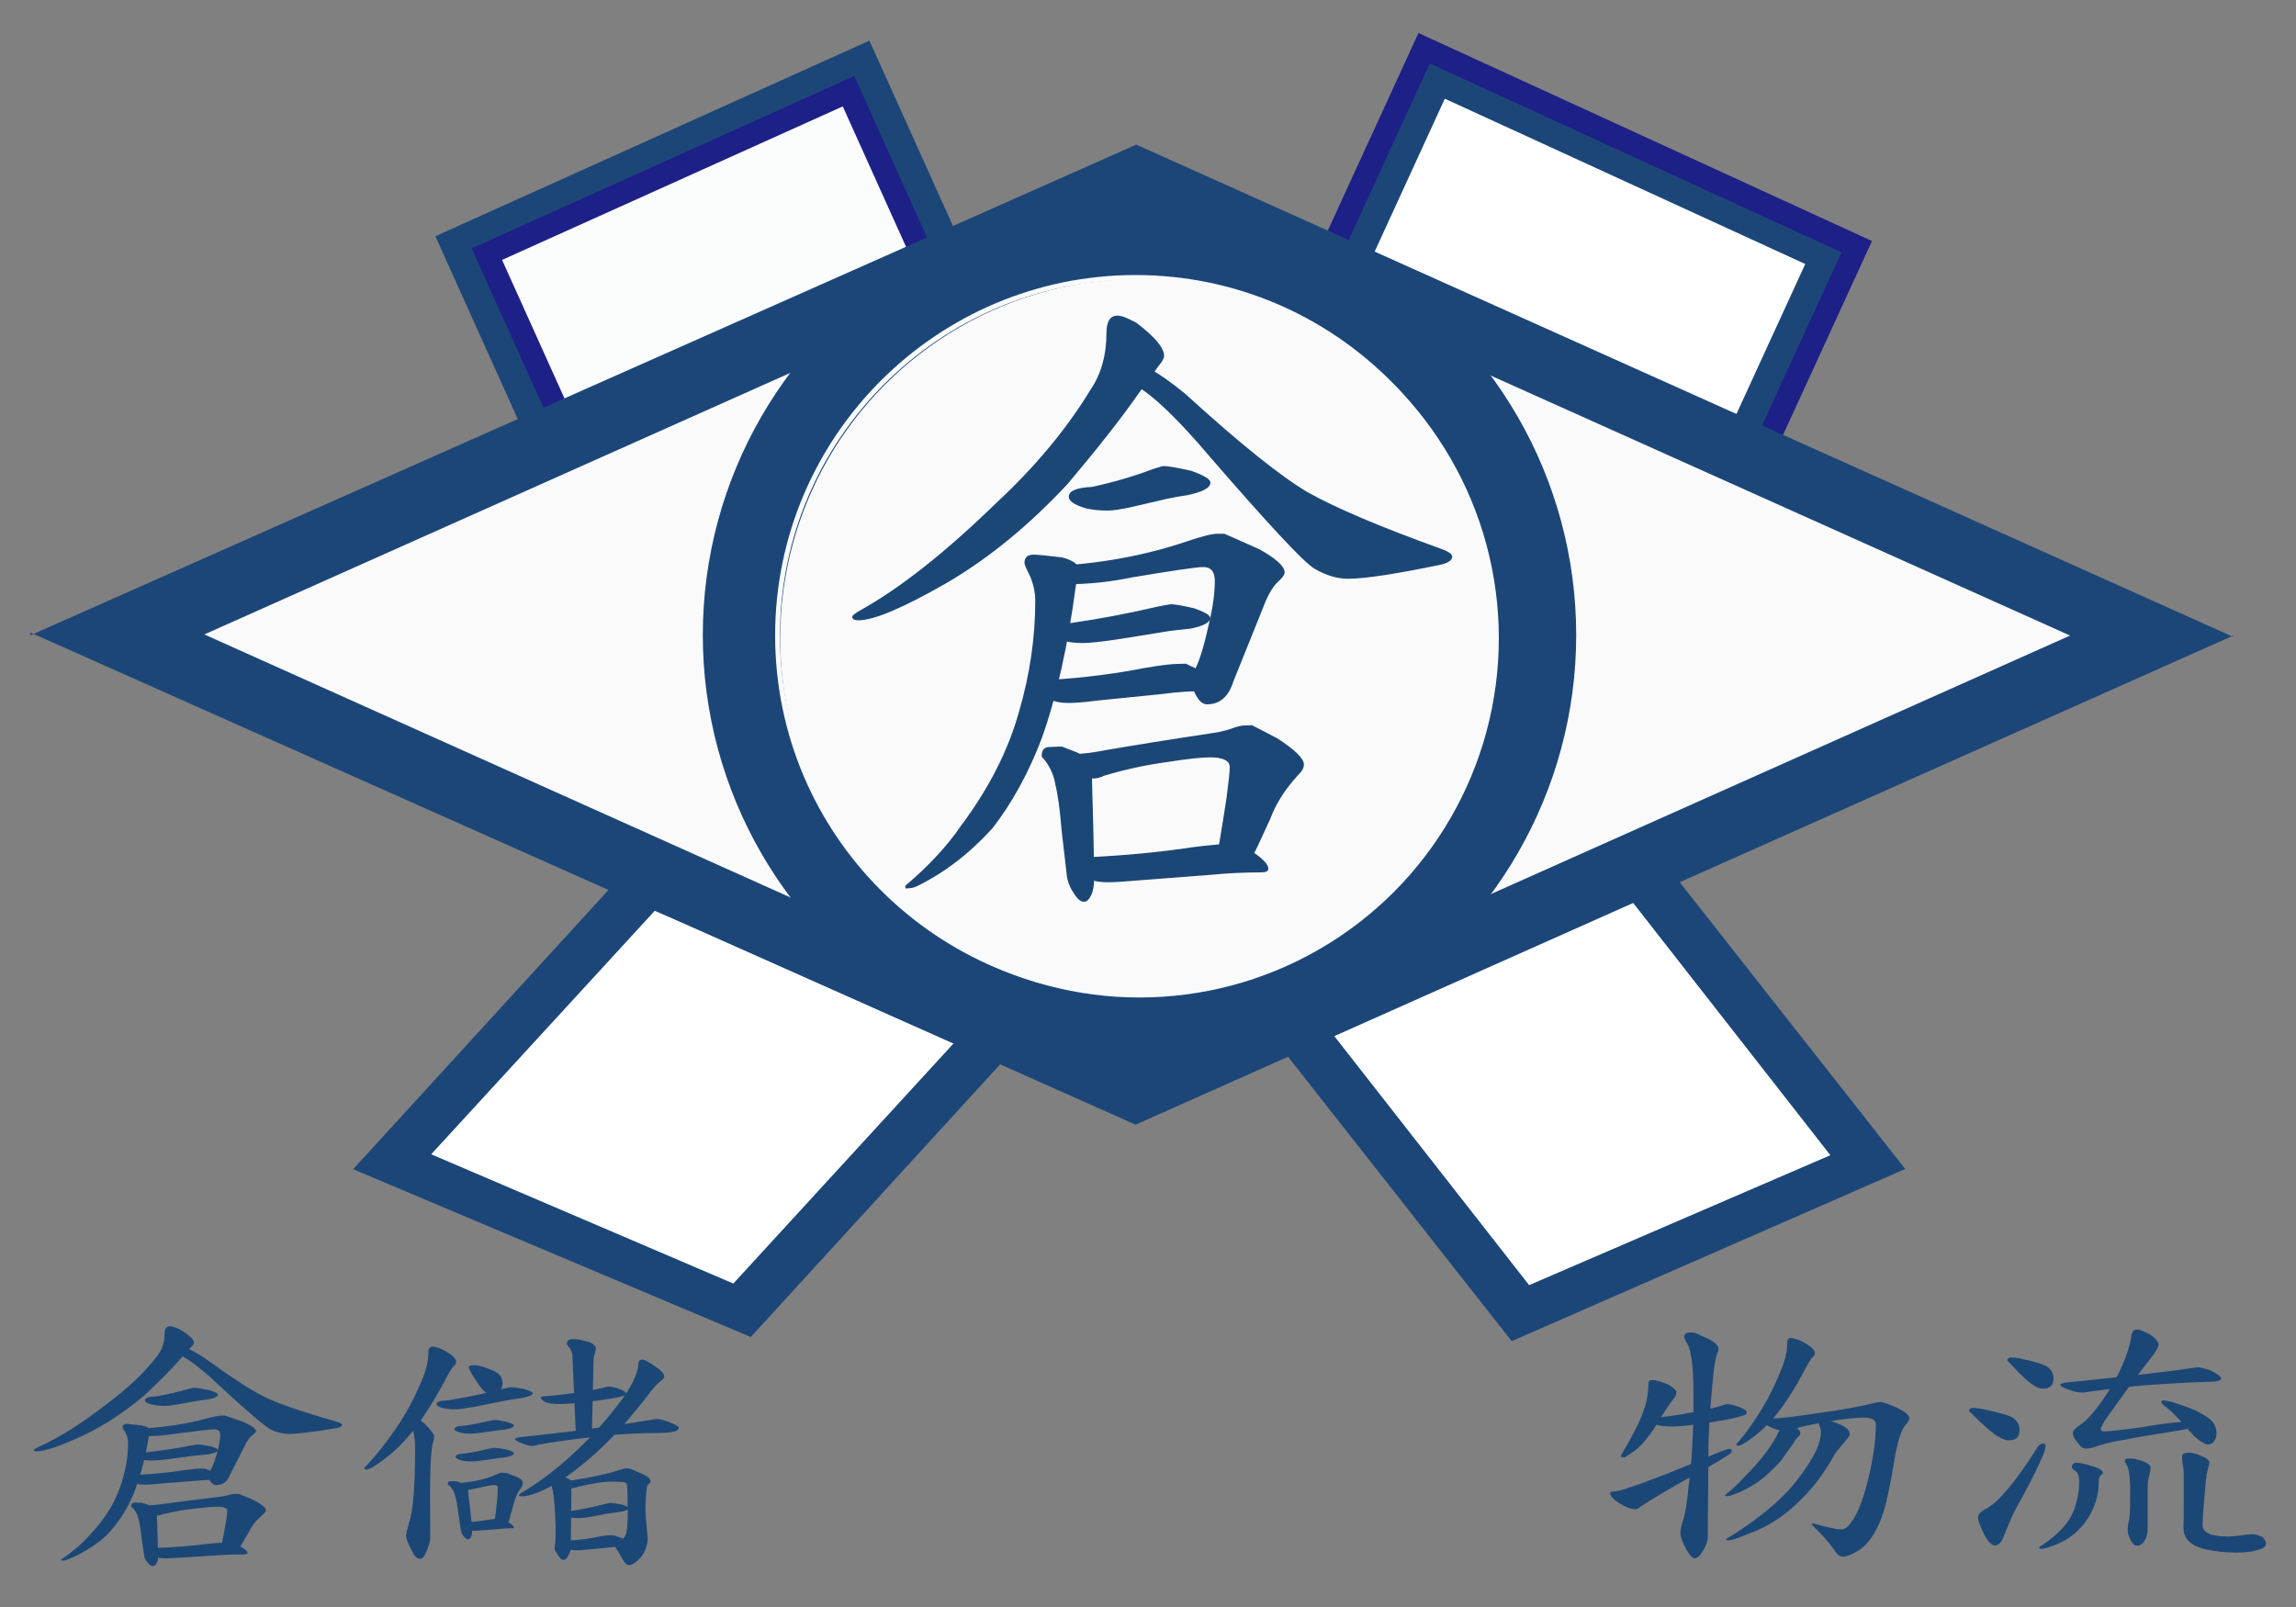
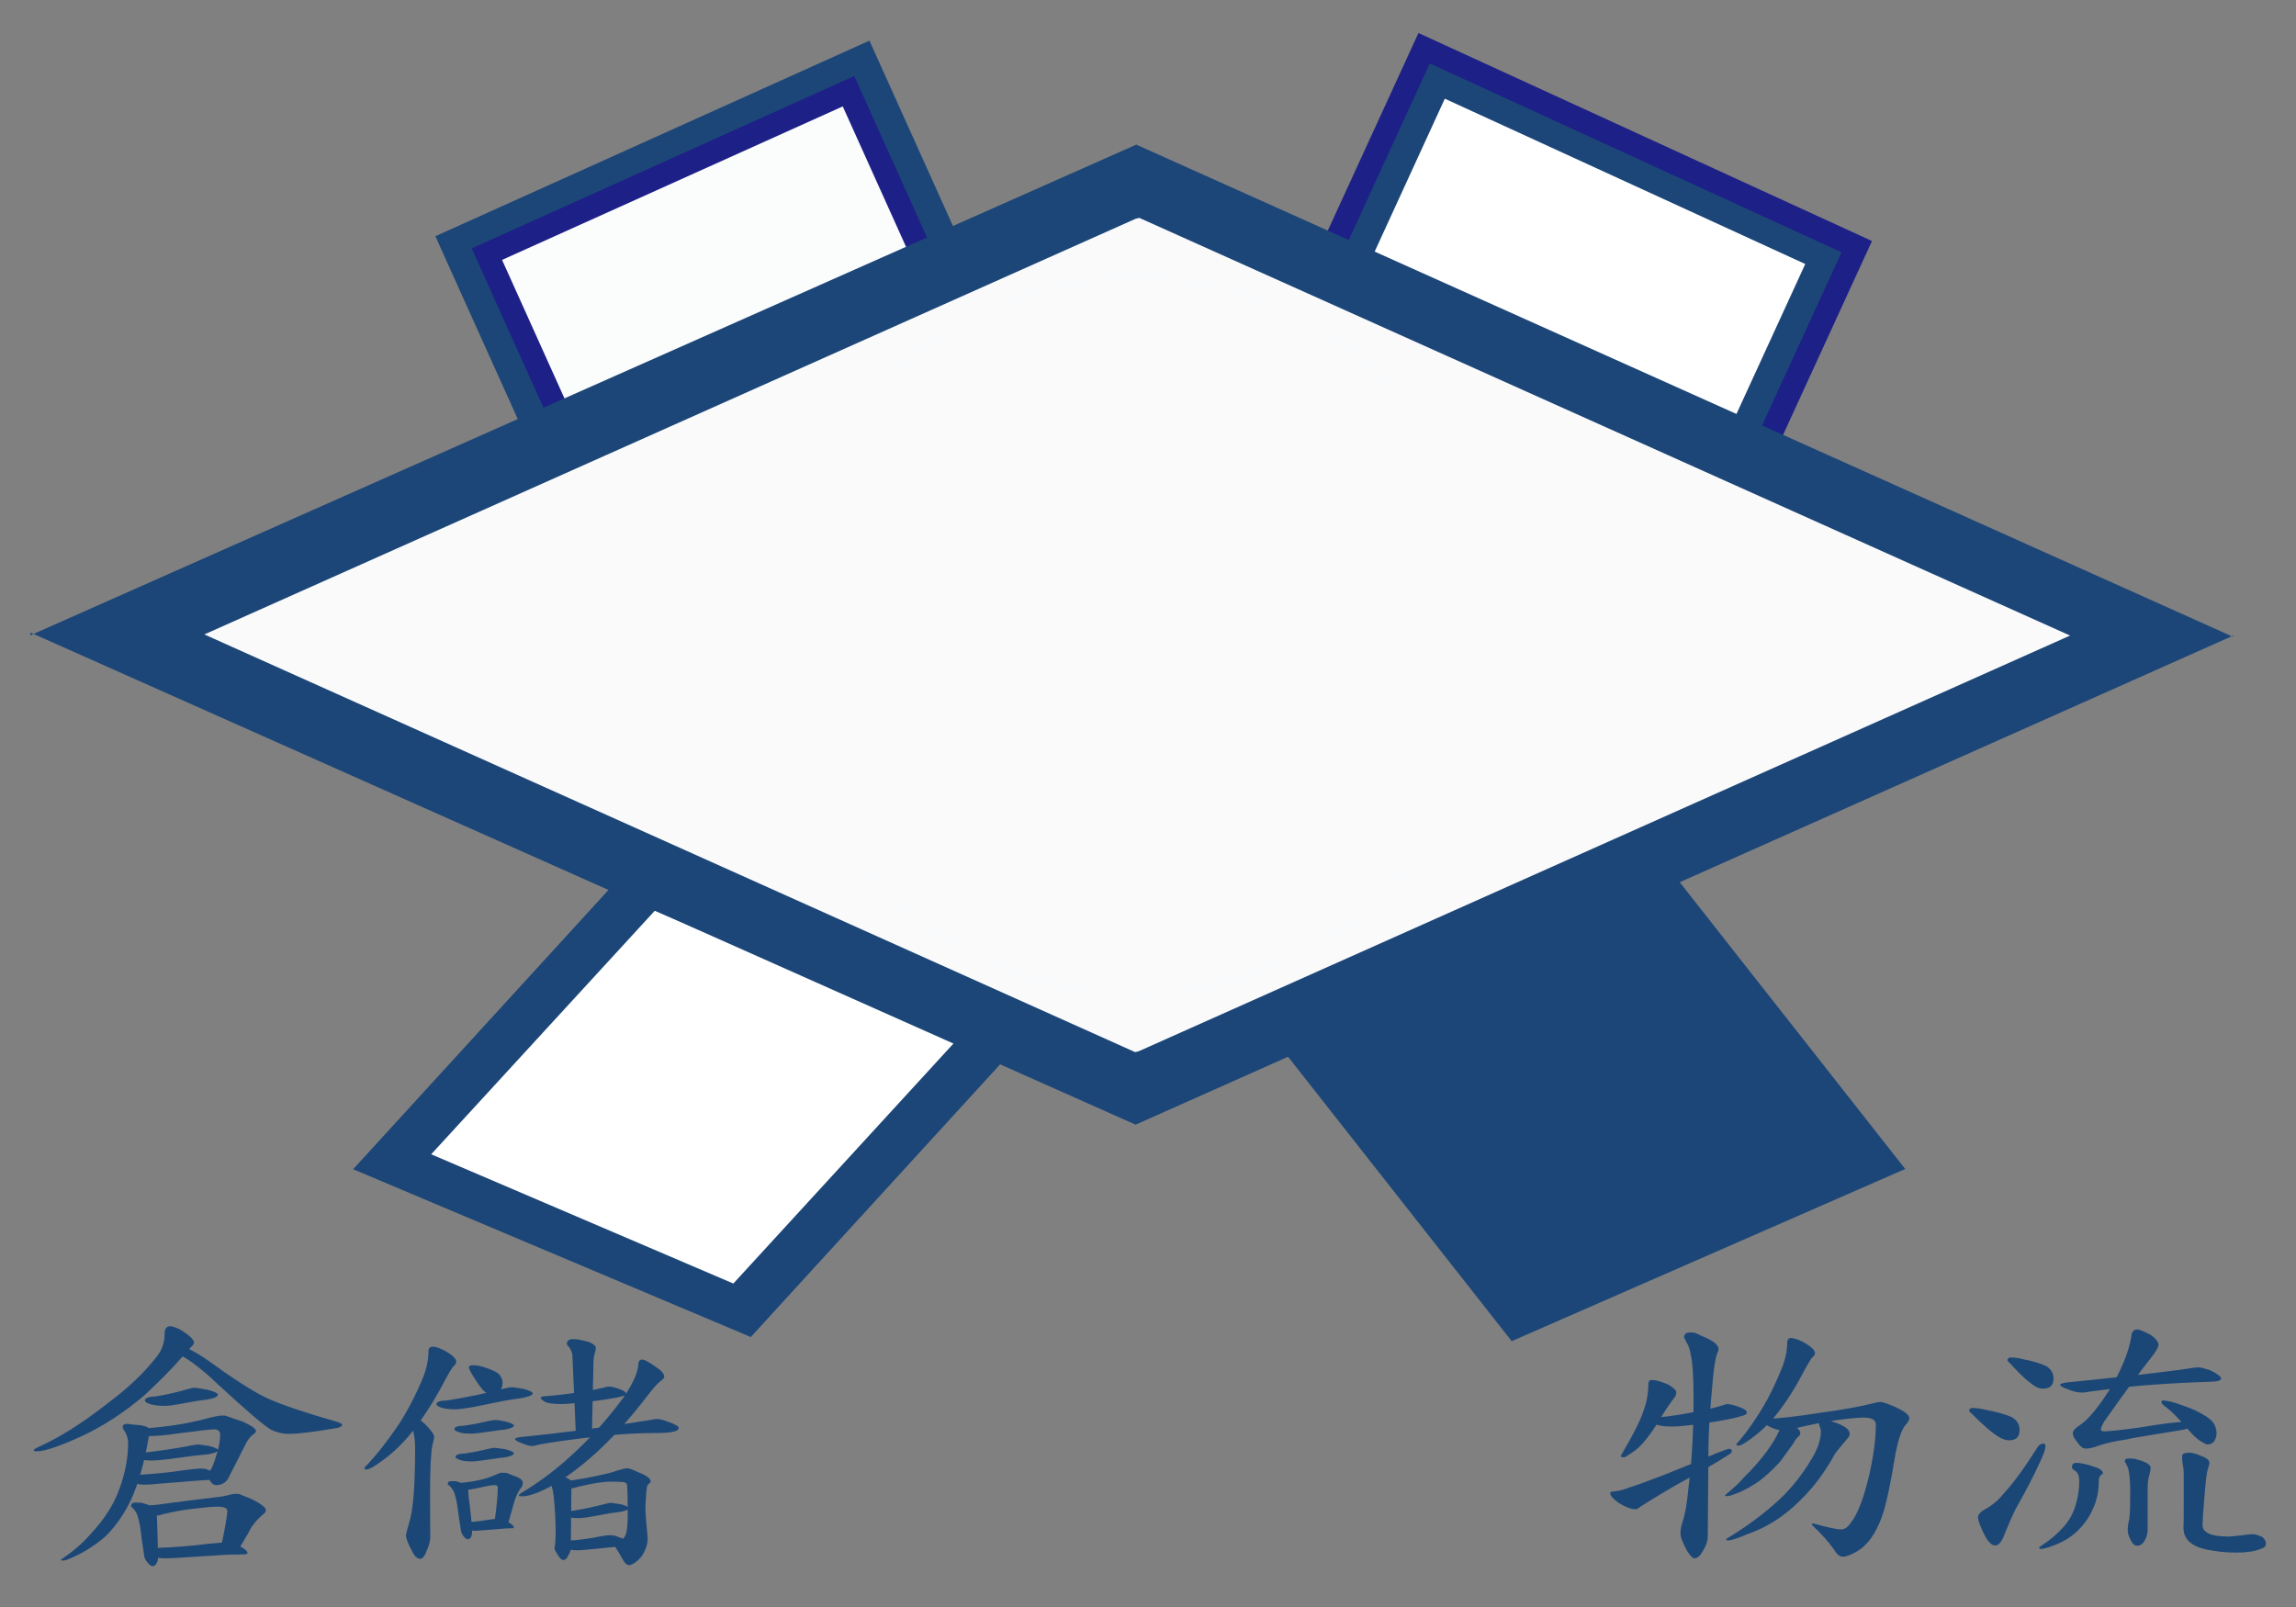
<svg xmlns="http://www.w3.org/2000/svg" version="1.1" id="圖層_1" x="0px" y="0px" viewBox="0 0 100 70" style="enable-background:new 0 0 100 70;" xml:space="preserve">
  <rect x="0" y="0" width="100" height="70" fill="#808080" stroke="none" />
  <style type="text/css">
	.st0{fill:#1B4777;}
	.st1{fill:#1C4678;}
	.st2{fill:#FFFFFF;}
	.st3{fill:#1C4678;stroke:#1D2086;stroke-miterlimit:10;}
	.st4{fill:#FBFCFC;stroke:#1D2086;stroke-miterlimit:10;}
	.st5{fill:#FAFAFB;}
	.st6{fill:#F9FAFB;}
</style>
  <g>
    <g>
      <g>
        <g>
          <path class="st0" d="M75.31,63.11c0.08,0,0.12,0.04,0.12,0.11c0,0.04-0.05,0.1-0.16,0.16c-0.44,0.29-1.12,0.68-2.04,1.18      c-0.5,0.28-1.09,0.63-1.77,1.06c-0.09,0.08-0.16,0.12-0.23,0.12c-0.2,0-0.45-0.1-0.75-0.29c-0.24-0.17-0.35-0.31-0.35-0.41      c0-0.04,0.04-0.06,0.12-0.07c0.23-0.02,0.45-0.07,0.67-0.16c0.86-0.28,2.13-0.77,3.79-1.49C75.05,63.19,75.25,63.11,75.31,63.11      z M72.66,60.31c0.24,0.15,0.36,0.26,0.35,0.34c0,0.06-0.01,0.11-0.04,0.17c-0.26,0.34-0.47,0.66-0.64,0.94      c-0.25,0.43-0.51,0.8-0.79,1.12c-0.18,0.2-0.39,0.37-0.64,0.51c-0.07,0.06-0.13,0.09-0.18,0.09c-0.09,0-0.13-0.02-0.13-0.06      c0.57-0.97,0.91-1.66,1.02-2.05c0.11-0.3,0.18-0.68,0.19-1.16c0.02-0.07,0.07-0.1,0.16-0.1C72.11,60.11,72.34,60.18,72.66,60.31      z M75.83,61.32c0.16,0.06,0.25,0.13,0.25,0.21c0,0.07-0.08,0.12-0.23,0.15c-0.18,0.07-0.57,0.15-1.17,0.25      c-0.92,0.14-1.52,0.21-1.8,0.21c-0.37,0-0.62-0.03-0.77-0.1c-0.14-0.08-0.22-0.15-0.22-0.21c0-0.05,0.11-0.09,0.34-0.09      c0.53-0.05,1.11-0.14,1.74-0.27c0.44-0.08,0.79-0.17,1.07-0.26c0.1-0.04,0.16-0.05,0.19-0.05      C75.39,61.17,75.59,61.22,75.83,61.32z M73.81,58.05c0,0,0.2,0.09,0.59,0.27c0.3,0.15,0.45,0.3,0.45,0.45      c0,0.04-0.02,0.1-0.06,0.19c-0.08,0.21-0.14,0.59-0.19,1.15c-0.13,1.36-0.19,2.35-0.19,2.99l-0.03,3.83      c0,0.2-0.08,0.42-0.23,0.66c-0.11,0.19-0.23,0.29-0.36,0.29c-0.06,0-0.17-0.11-0.31-0.32c-0.19-0.35-0.29-0.61-0.29-0.78      c0-0.13,0.03-0.3,0.1-0.52c0.1-0.28,0.19-0.79,0.26-1.55c0.14-1.06,0.21-2.35,0.21-3.87c0-0.88-0.04-1.47-0.11-1.77      c-0.04-0.27-0.11-0.47-0.19-0.59c-0.04-0.08-0.08-0.16-0.11-0.22c0-0.15,0.09-0.22,0.27-0.22      C73.74,58.05,73.81,58.05,73.81,58.05z M78.17,62.14c0.16,0.09,0.24,0.19,0.24,0.29c0,0.06-0.04,0.12-0.13,0.19      c-0.08,0.09-0.14,0.19-0.19,0.28c-0.17,0.24-0.35,0.49-0.55,0.76c-0.31,0.34-0.62,0.63-0.94,0.87c-0.31,0.21-0.6,0.37-0.88,0.49      c-0.25,0.1-0.41,0.15-0.46,0.15c-0.09,0-0.13-0.01-0.13-0.04c0.35-0.29,0.62-0.53,0.79-0.74c0.41-0.4,0.75-0.79,1.04-1.18      c0.24-0.34,0.41-0.61,0.49-0.81c0.07-0.11,0.1-0.22,0.1-0.33c0-0.06,0.04-0.09,0.13-0.09C77.86,61.99,78.02,62.04,78.17,62.14z       M80.17,62.06c0.26,0.12,0.39,0.25,0.39,0.39c0,0.06-0.02,0.12-0.07,0.18c-0.26,0.3-0.44,0.53-0.56,0.68      c-0.44,0.81-0.95,1.49-1.51,2.03c-0.68,0.69-1.45,1.19-2.32,1.49c-0.42,0.18-0.7,0.27-0.84,0.27c-0.05,0-0.08-0.02-0.08-0.06      c0.92-0.56,1.7-1.14,2.35-1.75c0.5-0.47,0.96-1.05,1.38-1.75c0.27-0.44,0.4-0.85,0.4-1.23l-0.09-0.29      c0-0.11,0.06-0.16,0.19-0.16C79.61,61.85,79.86,61.92,80.17,62.06z M78.46,58.42c0.39,0.2,0.59,0.38,0.59,0.53      c0,0.06-0.05,0.13-0.14,0.2c-0.08,0.12-0.17,0.26-0.26,0.43c-0.41,0.79-0.82,1.45-1.23,1.97c-0.33,0.43-0.71,0.79-1.13,1.1      c-0.29,0.21-0.47,0.32-0.56,0.32c-0.07,0-0.1-0.01-0.1-0.04c0-0.04,0.03-0.08,0.1-0.14c0.34-0.4,0.68-0.88,1.02-1.44      c0.31-0.51,0.59-1.09,0.85-1.74c0.16-0.4,0.24-0.77,0.24-1.11c0-0.15,0.06-0.22,0.18-0.22C78.12,58.29,78.27,58.33,78.46,58.42z       M82.6,61.31c0.37,0.18,0.56,0.33,0.56,0.47c0,0.07-0.06,0.18-0.19,0.32c-0.16,0.21-0.29,0.61-0.41,1.2      c-0.22,1.36-0.42,2.29-0.6,2.78c-0.27,0.73-0.62,1.22-1.05,1.48c-0.27,0.16-0.49,0.25-0.65,0.25l-0.08-1.19      c0.16,0,0.31-0.1,0.43-0.29c0.31-0.39,0.58-1.11,0.82-2.16c0.18-0.82,0.27-1.52,0.27-2.11c0-0.21-0.17-0.31-0.52-0.31      c-0.27,0-0.68,0.04-1.25,0.12c-0.64,0.1-1.28,0.23-1.92,0.39c-0.17,0.03-0.29,0.05-0.36,0.05c-0.18,0-0.38-0.06-0.61-0.18      c-0.22-0.11-0.33-0.19-0.33-0.25c0.04-0.05,0.13-0.08,0.28-0.08c0.51-0.01,1.25-0.1,2.22-0.25c1.05-0.14,1.86-0.29,2.43-0.44      c0.13-0.03,0.21-0.04,0.25-0.04C81.98,61.06,82.21,61.14,82.6,61.31z M80.18,66.62l0.08,1.19c-0.13,0-0.26-0.1-0.38-0.31      c-0.23-0.33-0.55-0.69-0.97-1.08c0-0.04,0.02-0.06,0.06-0.06C79.59,66.53,80,66.62,80.18,66.62z" />
        </g>
        <g>
          <path class="st0" d="M86.49,61.41c0.51,0.1,0.89,0.21,1.14,0.32c0.22,0.14,0.33,0.32,0.33,0.56c0,0.3-0.15,0.45-0.46,0.45      c-0.13,0-0.28-0.05-0.43-0.14c-0.28-0.16-0.69-0.51-1.21-1.04c-0.07-0.05-0.1-0.1-0.1-0.12c0.02-0.07,0.07-0.11,0.14-0.11      C86.09,61.33,86.28,61.36,86.49,61.41z M88.98,62.88c0.07,0,0.11,0.03,0.11,0.1c0,0.13-0.07,0.35-0.22,0.66      c-0.27,0.6-0.63,1.3-1.08,2.09c-0.15,0.3-0.31,0.67-0.49,1.11c-0.11,0.32-0.25,0.48-0.41,0.48c-0.13,0-0.27-0.13-0.43-0.4      c-0.21-0.42-0.31-0.69-0.31-0.81c0-0.13,0.09-0.24,0.26-0.34c0.34-0.18,0.64-0.43,0.89-0.75c0.38-0.4,0.88-1.09,1.49-2.05      C88.86,62.92,88.93,62.88,88.98,62.88z M88.09,59.2c0.46,0.09,0.81,0.2,1.04,0.31c0.2,0.13,0.31,0.31,0.31,0.53      c0,0.3-0.15,0.45-0.46,0.45c-0.12,0-0.25-0.04-0.38-0.13c-0.26-0.16-0.62-0.49-1.08-1c-0.06-0.05-0.09-0.09-0.09-0.12      c0.02-0.07,0.07-0.11,0.14-0.11C87.72,59.13,87.9,59.15,88.09,59.2z M90.44,63.72c0.16,0,0.41,0.05,0.73,0.16      c0.28,0.08,0.42,0.18,0.42,0.29c0,0.02-0.02,0.04-0.07,0.07c-0.07,0.05-0.11,0.14-0.11,0.27c0,0.44-0.08,0.84-0.25,1.2      c-0.14,0.34-0.36,0.66-0.64,0.94c-0.26,0.26-0.58,0.47-0.97,0.63c-0.33,0.13-0.55,0.19-0.64,0.19c-0.07,0-0.1-0.02-0.1-0.06      c0-0.01,0.03-0.04,0.1-0.08c0.4-0.26,0.71-0.53,0.95-0.8c0.27-0.3,0.45-0.63,0.55-1c0.1-0.33,0.15-0.67,0.15-1.01      c0-0.21-0.05-0.36-0.16-0.44c-0.11-0.06-0.16-0.12-0.16-0.17C90.24,63.78,90.31,63.72,90.44,63.72z M96.25,59.68      c0.33,0.16,0.49,0.29,0.49,0.37c-0.01,0.09-0.16,0.13-0.46,0.14c-0.82,0.02-1.77,0.07-2.83,0.15c-0.6,0.05-1.39,0.14-2.38,0.27      c-0.19,0.03-0.31,0.05-0.35,0.05c-0.21,0-0.41-0.04-0.62-0.13c-0.24-0.08-0.37-0.15-0.37-0.22c0-0.03,0.09-0.06,0.28-0.09      c1.99-0.2,3.63-0.38,4.91-0.55c0.45-0.07,0.73-0.11,0.85-0.11C95.82,59.56,95.98,59.6,96.25,59.68z M93.09,57.91      c0.09,0,0.28,0.08,0.57,0.23c0.23,0.16,0.35,0.31,0.35,0.43c0,0.12-0.12,0.32-0.35,0.61c-0.45,0.56-1.11,1.46-2,2.72      c-0.1,0.18-0.16,0.29-0.16,0.35c0,0.07,0.05,0.1,0.14,0.1c0.17,0,0.69-0.05,1.56-0.17c1-0.17,1.68-0.25,2.06-0.25      c0.17,0,0.26,0.04,0.26,0.11c0,0.11-0.19,0.2-0.56,0.26c-1.55,0.25-2.32,0.38-2.32,0.4c-0.46,0.06-0.86,0.15-1.2,0.26      c-0.23,0.09-0.43,0.14-0.6,0.14c-0.12,0-0.24-0.09-0.35-0.26c-0.14-0.16-0.21-0.3-0.21-0.41c0-0.11,0.1-0.22,0.29-0.34      c0.39-0.25,0.87-0.84,1.45-1.78c0.43-0.78,0.7-1.47,0.8-2.05C92.83,58.03,92.92,57.91,93.09,57.91z M92.95,63.54      c0,0,0.12,0.03,0.35,0.1c0.25,0.09,0.37,0.19,0.37,0.31c0,0.04-0.02,0.13-0.05,0.27c-0.05,0.17-0.08,0.36-0.08,0.56v1.81      c0,0.22-0.05,0.39-0.14,0.53c-0.08,0.14-0.19,0.21-0.32,0.21c-0.11,0-0.21-0.09-0.3-0.28c-0.07-0.15-0.11-0.28-0.11-0.38      c0-0.15,0.02-0.32,0.07-0.51c0.03-0.25,0.04-0.64,0.04-1.16c0-0.54-0.04-0.9-0.11-1.09c-0.07-0.16-0.12-0.24-0.13-0.24      c0-0.09,0.05-0.14,0.16-0.14C92.86,63.54,92.95,63.54,92.95,63.54z M94.57,61.06c0.34,0.1,0.67,0.22,0.99,0.35      c0.42,0.2,0.7,0.38,0.83,0.55c0.1,0.14,0.15,0.31,0.15,0.48c0,0.1-0.03,0.22-0.1,0.34c-0.07,0.09-0.17,0.14-0.29,0.14      c-0.06,0-0.14-0.04-0.25-0.11c-0.19-0.1-0.42-0.32-0.7-0.66c-0.37-0.42-0.65-0.7-0.84-0.84c-0.15-0.1-0.22-0.18-0.22-0.23      c0-0.05,0.02-0.08,0.07-0.08C94.28,61.01,94.4,61.02,94.57,61.06z M95.85,63.41c0.25,0.09,0.38,0.19,0.38,0.32      c0,0.03-0.02,0.09-0.05,0.2c-0.05,0.13-0.1,0.44-0.14,0.94c-0.07,0.81-0.11,1.33-0.11,1.56c0,0.33,0.37,0.5,1.11,0.5      c0.07,0,0.23-0.01,0.48-0.04c0.28-0.04,0.49-0.06,0.64-0.06c0.06,0,0.18,0.04,0.36,0.11c0.11,0.09,0.17,0.19,0.17,0.3      c0,0.12-0.08,0.19-0.25,0.24c-0.26,0.1-0.61,0.15-1.05,0.15c-0.46,0-0.88-0.05-1.27-0.13c-0.68-0.14-1.02-0.46-1.02-0.94      c0.01-0.21,0.01-0.57,0.01-1.09c0-0.54,0-0.95,0-1.22c0-0.2-0.02-0.37-0.05-0.5c-0.02-0.13-0.02-0.24-0.02-0.32      c0-0.09,0.08-0.14,0.24-0.15C95.43,63.26,95.61,63.31,95.85,63.41z" />
        </g>
      </g>
    </g>
    <g>
      <path class="st0" d="M7.82,57.9c0.42,0.25,0.63,0.45,0.63,0.59c0,0.05-0.05,0.11-0.14,0.2c-0.12,0.14-0.28,0.31-0.46,0.51    c-0.35,0.41-0.87,0.93-1.56,1.58c-0.86,0.73-1.76,1.32-2.69,1.76c-0.98,0.45-1.65,0.68-2,0.68c-0.09,0-0.13-0.02-0.13-0.06    c0-0.02,0.06-0.06,0.18-0.12c0.89-0.39,1.91-1.03,3.05-1.92c0.87-0.65,1.58-1.32,2.12-2.02c0.23-0.28,0.35-0.61,0.35-1.01    c0-0.21,0.08-0.32,0.24-0.32C7.49,57.77,7.63,57.81,7.82,57.9z M6.17,62.09c0.28,0.06,0.41,0.15,0.41,0.28    c-0.06,0.11-0.09,0.19-0.1,0.21c-0.18,1.09-0.44,2-0.76,2.72c-0.29,0.62-0.66,1.15-1.1,1.6c-0.52,0.46-1.09,0.8-1.7,1.04    c-0.07,0.03-0.15,0.04-0.25,0.04c-0.01,0-0.01-0.02-0.01-0.05c0.51-0.34,0.93-0.7,1.26-1.08c0.62-0.66,1.05-1.33,1.29-2.02    c0.24-0.66,0.37-1.32,0.37-1.99c0-0.13-0.04-0.28-0.11-0.43c-0.09-0.13-0.13-0.21-0.13-0.24c0-0.1,0.07-0.15,0.21-0.15    C5.62,62.04,5.83,62.05,6.17,62.09z M6.16,65.46c0,0,0.07,0.02,0.21,0.06c0.31,0.09,0.46,0.19,0.46,0.31c0,0.12,0,0.24,0.01,0.37    c0.03,0.79,0.04,1.33,0.04,1.63c0,0.12-0.02,0.21-0.07,0.28c-0.04,0.08-0.1,0.11-0.16,0.11c-0.07,0-0.14-0.05-0.21-0.14    c-0.11-0.12-0.17-0.25-0.17-0.38l-0.11-0.75c-0.04-0.39-0.09-0.66-0.14-0.82c-0.03-0.16-0.11-0.31-0.24-0.44    c-0.05-0.04-0.07-0.06-0.07-0.08c0-0.11,0.06-0.16,0.17-0.16C6.07,65.46,6.16,65.46,6.16,65.46z M8.94,63.98    c0,0,0.12,0.05,0.37,0.14c0.2,0.1,0.29,0.19,0.29,0.26c0,0.05-0.05,0.08-0.14,0.08c-0.38,0-0.73,0.02-1.05,0.05l-1.48,0.12    c-0.27,0.03-0.48,0.04-0.62,0.04c-0.23,0-0.39-0.03-0.47-0.1c-0.08-0.07-0.13-0.13-0.13-0.19c0-0.08,0.07-0.13,0.2-0.13    c0.75-0.04,1.46-0.11,2.11-0.21c0.36-0.05,0.6-0.07,0.72-0.07C8.88,63.98,8.94,63.98,8.94,63.98z M9.8,61.66    c0,0,0.26,0.09,0.78,0.27c0.38,0.17,0.57,0.31,0.57,0.41c0,0.04-0.04,0.08-0.11,0.14c-0.14,0.09-0.26,0.25-0.37,0.48l-0.67,1.32    c-0.11,0.27-0.3,0.41-0.59,0.41c-0.15,0-0.28-0.15-0.38-0.44c0-0.02,0.03-0.07,0.08-0.14C9.22,64,9.33,63.72,9.45,63.3    c0.09-0.3,0.14-0.57,0.14-0.79c0-0.16-0.09-0.25-0.26-0.25c-0.14,0-0.67,0.06-1.59,0.18c-0.5,0.08-0.99,0.12-1.48,0.12    c-0.28,0-0.42-0.11-0.42-0.32c1.14-0.04,2.18-0.19,3.12-0.44c0.34-0.09,0.58-0.14,0.7-0.14C9.75,61.66,9.8,61.66,9.8,61.66z     M9.13,62.99c0.24,0.07,0.36,0.12,0.36,0.17c0,0.08-0.14,0.14-0.43,0.19c-0.24,0.02-0.44,0.04-0.6,0.06    c-0.15,0.02-0.52,0.07-1.12,0.15c-0.33,0.04-0.56,0.06-0.71,0.06c-0.18,0-0.34-0.01-0.46-0.04c-0.18-0.05-0.28-0.1-0.28-0.16    c0-0.09,0.14-0.14,0.43-0.15c0.67-0.08,1.33-0.17,1.97-0.3c0.19-0.03,0.29-0.05,0.31-0.05C8.69,62.92,8.87,62.95,9.13,62.99z     M10.42,65.08c0,0,0.19,0.08,0.56,0.23c0.4,0.2,0.6,0.36,0.6,0.47c0,0.06-0.04,0.13-0.13,0.19c-0.28,0.24-0.49,0.5-0.62,0.78    l-0.28,0.48c-0.12,0.22-0.3,0.33-0.53,0.33c-0.26,0-0.4-0.06-0.4-0.18c0-0.03,0.02-0.1,0.05-0.2c0.04-0.17,0.09-0.44,0.16-0.82    c0.05-0.29,0.07-0.47,0.07-0.55c0-0.12-0.15-0.18-0.44-0.18c-0.2,0-0.52,0.03-0.95,0.08c-0.49,0.05-0.97,0.14-1.42,0.25    c-0.09,0.03-0.16,0.05-0.23,0.05c-0.17,0-0.34-0.05-0.49-0.14c-0.16-0.08-0.25-0.14-0.25-0.19c0-0.07,0.08-0.1,0.23-0.1    c0.25-0.01,0.5-0.03,0.76-0.07c0.56-0.08,1.38-0.18,2.45-0.31c0.16-0.02,0.32-0.05,0.48-0.1c0.09-0.02,0.16-0.03,0.19-0.03    C10.36,65.08,10.42,65.08,10.42,65.08z M9.06,60.54c0.29,0.08,0.43,0.15,0.43,0.21c0,0.09-0.17,0.17-0.52,0.22    c-0.17,0.02-0.32,0.04-0.44,0.06c-0.11,0.02-0.38,0.07-0.82,0.15c-0.24,0.04-0.41,0.06-0.52,0.06c-0.22,0-0.4-0.02-0.55-0.05    C6.42,61.14,6.31,61.07,6.31,61c0-0.11,0.17-0.16,0.52-0.18c0.47-0.08,0.94-0.19,1.38-0.32c0.13-0.03,0.2-0.05,0.22-0.05    C8.53,60.45,8.74,60.48,9.06,60.54z M10.06,67.2c0,0,0.13,0.05,0.4,0.16c0.21,0.11,0.32,0.21,0.32,0.28    c0,0.04-0.05,0.07-0.16,0.07c-0.42,0-0.8,0.01-1.15,0.04l-1.61,0.1c-0.3,0.02-0.52,0.03-0.68,0.03c-0.25,0-0.42-0.04-0.51-0.11    c-0.09-0.07-0.14-0.14-0.14-0.2c0-0.09,0.07-0.14,0.22-0.14c0.82-0.03,1.59-0.09,2.3-0.18c0.39-0.04,0.66-0.06,0.79-0.06    C9.99,67.2,10.06,67.2,10.06,67.2z M8.93,59.17c1.23,0.89,2.14,1.48,2.74,1.75c0.62,0.28,1.6,0.61,2.96,1    c0.18,0.05,0.27,0.1,0.27,0.15c0,0.06-0.09,0.11-0.26,0.14c-1,0.17-1.69,0.25-2.07,0.25c-0.24,0-0.5-0.06-0.76-0.18    c-0.26-0.14-1.03-0.79-2.31-1.97c-0.38-0.37-0.75-0.68-1.1-0.94c-0.33-0.24-0.66-0.42-0.97-0.53c-0.12-0.02-0.18-0.06-0.18-0.14    c0-0.1,0.1-0.14,0.3-0.14C7.86,58.56,8.32,58.77,8.93,59.17z" />
      <path class="st0" d="M19.28,58.79c0.39,0.2,0.59,0.38,0.59,0.53c0,0.07-0.05,0.15-0.16,0.24c-0.09,0.13-0.19,0.3-0.3,0.51    c-0.48,0.92-0.97,1.68-1.45,2.29c-0.39,0.49-0.83,0.92-1.33,1.28c-0.34,0.25-0.56,0.37-0.66,0.37c-0.07,0-0.1-0.01-0.1-0.04    c0-0.04,0.04-0.09,0.12-0.16c0.43-0.46,0.86-1.01,1.3-1.65c0.39-0.58,0.75-1.25,1.07-2c0.2-0.46,0.3-0.88,0.3-1.28    c0-0.15,0.06-0.22,0.18-0.22C18.95,58.66,19.09,58.7,19.28,58.79z M18.51,62.03c0.27,0.27,0.4,0.46,0.4,0.55    c0,0.05-0.03,0.18-0.08,0.39c-0.06,0.28-0.1,1-0.1,2.15l0.01,1.85c0,0.16-0.06,0.37-0.18,0.64c-0.08,0.2-0.16,0.29-0.26,0.29    c-0.13,0-0.25-0.11-0.35-0.33c-0.18-0.33-0.27-0.56-0.27-0.7c0.01-0.08,0.06-0.25,0.13-0.51c0.18-0.52,0.27-1.62,0.27-3.31    c0-0.41-0.08-0.81-0.24-1.21c0-0.08,0.07-0.13,0.22-0.13C18.12,61.71,18.27,61.82,18.51,62.03z M22.81,60.5    c0.26,0.07,0.39,0.14,0.39,0.19c0,0.08-0.16,0.15-0.48,0.21c-0.28,0.04-0.52,0.07-0.72,0.11c-0.17,0.04-0.62,0.12-1.33,0.27    c-0.39,0.07-0.67,0.11-0.85,0.11c-0.2,0-0.37-0.02-0.51-0.05c-0.2-0.05-0.3-0.11-0.3-0.18c0-0.1,0.16-0.15,0.48-0.16    c0.81-0.13,1.6-0.29,2.36-0.49c0.22-0.05,0.35-0.08,0.37-0.08C22.33,60.42,22.52,60.45,22.81,60.5z M19.85,64.52    c0,0,0.06,0.02,0.17,0.05c0.25,0.07,0.37,0.15,0.37,0.25c0,0.11,0.01,0.23,0.02,0.36c0.1,0.75,0.15,1.28,0.15,1.56    c0,0.09-0.02,0.17-0.05,0.22c-0.04,0.06-0.08,0.09-0.13,0.09c-0.06,0-0.11-0.04-0.17-0.11c-0.09-0.1-0.13-0.2-0.14-0.31    l-0.11-0.71c-0.04-0.37-0.09-0.63-0.14-0.78c-0.03-0.15-0.11-0.29-0.24-0.42c-0.05-0.03-0.08-0.06-0.08-0.07    c0-0.09,0.05-0.13,0.14-0.13C19.77,64.52,19.85,64.52,19.85,64.52z M22.06,64.16c0,0,0.16,0.06,0.49,0.19    c0.15,0.07,0.22,0.15,0.22,0.24c0,0.1-0.04,0.19-0.13,0.29c-0.1,0.15-0.19,0.35-0.26,0.6l-0.23,0.82c-0.06,0.1-0.16,0.15-0.3,0.15    c-0.2,0-0.3-0.03-0.3-0.1c0-0.04,0-0.11,0.01-0.22c0.04-0.29,0.07-0.55,0.09-0.77c0.02-0.24,0.03-0.43,0.03-0.58    c0-0.06-0.05-0.09-0.14-0.09c-0.13,0-0.3,0.03-0.51,0.08c-0.42,0.1-0.7,0.14-0.83,0.14c-0.1,0-0.2-0.04-0.29-0.11    c-0.12-0.05-0.18-0.09-0.18-0.12c0-0.05,0.05-0.07,0.15-0.07c0.37-0.03,0.69-0.07,0.95-0.13c0.27-0.05,0.53-0.14,0.78-0.25    c0.1-0.05,0.18-0.08,0.23-0.08C21.99,64.16,22.06,64.16,22.06,64.16z M22.02,61.92c0.24,0.07,0.36,0.12,0.36,0.17    c0,0.08-0.14,0.14-0.43,0.19c-0.14,0.01-0.26,0.02-0.35,0.04c-0.09,0.01-0.3,0.04-0.65,0.09c-0.19,0.02-0.33,0.04-0.42,0.04    c-0.18,0-0.34-0.01-0.46-0.04c-0.18-0.05-0.28-0.1-0.28-0.16c0-0.09,0.14-0.14,0.43-0.15c0.38-0.05,0.74-0.13,1.1-0.21    c0.1-0.02,0.16-0.03,0.17-0.03C21.59,61.84,21.76,61.87,22.02,61.92z M22.02,63.13c0.24,0.07,0.36,0.12,0.36,0.17    c0,0.08-0.14,0.14-0.43,0.19c-0.13,0.01-0.25,0.02-0.34,0.04c-0.08,0.01-0.29,0.04-0.63,0.09c-0.18,0.02-0.32,0.04-0.4,0.04    c-0.18,0-0.34-0.01-0.46-0.04c-0.18-0.05-0.28-0.1-0.28-0.16c0-0.09,0.14-0.14,0.43-0.15c0.36-0.05,0.71-0.13,1.05-0.21    c0.1-0.02,0.16-0.03,0.17-0.03C21.59,63.06,21.76,63.09,22.02,63.13z M21.77,66.16c0,0,0.11,0.04,0.34,0.13    c0.18,0.1,0.27,0.18,0.27,0.24c0,0.03-0.02,0.04-0.07,0.04c-0.2,0-0.38,0.01-0.54,0.03l-0.76,0.06c-0.14,0.01-0.25,0.02-0.32,0.02    c-0.21,0-0.35-0.03-0.43-0.09c-0.08-0.06-0.11-0.12-0.11-0.17c0-0.08,0.06-0.11,0.18-0.11c0.34-0.02,0.65-0.06,0.94-0.11    c0.16-0.02,0.27-0.04,0.32-0.04C21.71,66.16,21.77,66.16,21.77,66.16z M21.22,59.6c0.28,0.1,0.46,0.19,0.54,0.29    c0.08,0.11,0.13,0.22,0.13,0.33c0,0.34-0.19,0.51-0.56,0.51c-0.13,0-0.31-0.16-0.53-0.49c-0.25-0.37-0.38-0.6-0.38-0.68    c0-0.05,0.05-0.08,0.14-0.09C20.74,59.46,20.96,59.5,21.22,59.6z M29.15,61.95c0.27,0.1,0.41,0.18,0.41,0.24    c0,0.09-0.09,0.15-0.27,0.18c-0.11,0.03-0.32,0.05-0.65,0.05c-0.83,0-1.7,0.05-2.62,0.15c-1.28,0.15-2.13,0.27-2.56,0.36    c-0.14,0.04-0.24,0.06-0.29,0.06c-0.08,0-0.24-0.04-0.46-0.13c-0.18-0.07-0.28-0.13-0.28-0.17c0-0.04,0.08-0.07,0.23-0.09    c0.78-0.08,1.68-0.18,2.7-0.31c1.5-0.21,2.45-0.35,2.87-0.42c0.19-0.04,0.31-0.06,0.35-0.06C28.7,61.8,28.89,61.85,29.15,61.95z     M28.55,59.53c0.26,0.17,0.38,0.31,0.38,0.44c0,0.05-0.06,0.12-0.17,0.2c-0.13,0.1-0.28,0.26-0.46,0.5    c-0.76,0.99-1.46,1.79-2.11,2.4c-0.66,0.63-1.32,1.14-1.96,1.54c-0.66,0.38-1.16,0.57-1.5,0.57c-0.09,0-0.13-0.01-0.13-0.03    c0-0.03,0.03-0.07,0.09-0.11c0.74-0.44,1.46-0.97,2.16-1.61c0.83-0.75,1.59-1.59,2.27-2.51c0.42-0.6,0.65-1.09,0.68-1.47    c0-0.15,0.06-0.23,0.17-0.23C28.07,59.22,28.26,59.33,28.55,59.53z M27.04,60.53c0.15,0.05,0.22,0.12,0.22,0.19    c0,0.05-0.07,0.08-0.2,0.11c-0.15,0.05-0.5,0.1-1.03,0.18c-0.81,0.1-1.34,0.15-1.58,0.15c-0.33,0-0.57-0.03-0.7-0.09    c-0.13-0.07-0.2-0.14-0.2-0.19c0-0.04,0.1-0.06,0.3-0.07c0.46-0.04,0.98-0.1,1.53-0.19c0.39-0.06,0.7-0.12,0.94-0.18    c0.08-0.03,0.14-0.04,0.17-0.04C26.64,60.39,26.82,60.44,27.04,60.53z M24.56,64.33c0.21,0.07,0.32,0.14,0.33,0.23l-0.03,2.88    c0,0.1-0.04,0.21-0.13,0.35c-0.05,0.11-0.11,0.16-0.2,0.16c-0.07,0-0.16-0.08-0.25-0.24c-0.08-0.12-0.13-0.21-0.13-0.28    c0-0.03,0.01-0.09,0.03-0.19c0.01-0.16,0.02-0.3,0.02-0.44c0-0.48-0.02-0.97-0.07-1.47c-0.02-0.26-0.07-0.52-0.15-0.76    c-0.02-0.06-0.03-0.12-0.03-0.17c0-0.1,0.05-0.15,0.15-0.15C24.17,64.24,24.32,64.27,24.56,64.33z M27.77,64.12    c0.38,0.14,0.57,0.28,0.57,0.41c0,0.03-0.04,0.08-0.13,0.15c-0.05,0.08-0.08,0.42-0.1,1.02c0,0.18,0.03,0.61,0.1,1.3    c0,0.29-0.1,0.57-0.3,0.84c-0.21,0.22-0.39,0.34-0.54,0.34l-0.4-1.1c0.12,0,0.21-0.07,0.27-0.2c0.07-0.14,0.1-0.47,0.1-0.99    c0-0.59-0.01-0.99-0.03-1.2c0-0.09-0.09-0.14-0.28-0.14c-0.09,0-0.23-0.01-0.42-0.01c-0.33,0-0.8,0.07-1.41,0.22    c-0.18,0.05-0.3,0.08-0.36,0.08c-0.2,0-0.32-0.02-0.37-0.07c-0.14-0.06-0.21-0.11-0.21-0.17c0-0.03,0.05-0.05,0.16-0.06    c0.63-0.06,1.36-0.19,2.18-0.39c0.38-0.13,0.61-0.19,0.68-0.19C27.37,63.94,27.53,64,27.77,64.12z M27.06,65.53    c0.21,0.06,0.32,0.11,0.32,0.16c0,0.07-0.13,0.13-0.39,0.17c-0.17,0.02-0.32,0.04-0.44,0.06c-0.11,0.02-0.38,0.07-0.82,0.15    c-0.24,0.04-0.41,0.06-0.52,0.06c-0.17,0-0.3-0.01-0.41-0.04c-0.17-0.04-0.25-0.09-0.25-0.15c0-0.08,0.13-0.12,0.39-0.13    c0.49-0.08,0.96-0.18,1.42-0.3c0.14-0.03,0.21-0.05,0.22-0.05C26.67,65.47,26.83,65.49,27.06,65.53z M26.78,66.89    c0,0,0.12,0.05,0.37,0.14c0.2,0.1,0.29,0.19,0.29,0.26c0,0.04-0.03,0.07-0.1,0.07c-0.27,0-0.51,0.01-0.73,0.04l-1.03,0.1    c-0.19,0.02-0.33,0.03-0.43,0.03c-0.23,0-0.39-0.03-0.47-0.1c-0.08-0.07-0.13-0.13-0.13-0.19c0-0.08,0.07-0.13,0.2-0.13    c0.49-0.03,0.94-0.09,1.36-0.18c0.23-0.04,0.39-0.06,0.46-0.06C26.71,66.89,26.78,66.89,26.78,66.89z M25.66,58.46    c0.19,0.08,0.29,0.17,0.29,0.26c0,0.06-0.01,0.13-0.04,0.2c-0.04,0.14-0.06,0.26-0.06,0.35l-0.07,3.18h-0.7l-0.15-3.42    c-0.01-0.11-0.06-0.23-0.14-0.35c-0.07-0.06-0.1-0.11-0.1-0.14c0-0.14,0.09-0.21,0.28-0.21C25.15,58.33,25.38,58.38,25.66,58.46z     M26.98,67.07l0.4,1.1c-0.08,0-0.16-0.07-0.24-0.21c-0.24-0.44-0.44-0.73-0.58-0.88c0-0.05,0.03-0.07,0.09-0.07    C26.83,67.05,26.94,67.07,26.98,67.07z" />
    </g>
    <polygon class="st1" points="82.98,50.92 65.84,58.42 54.18,43.59 71.32,36.09  " />
-     <polygon class="st2" points="79.72,50.32 66.6,55.98 57.94,44.91 71.06,39.24  " />
    <polygon class="st1" points="32.7,58.24 15.38,50.93 28.4,36.69 45.72,44  " />
    <polygon class="st2" points="31.94,55.91 18.78,50.28 28.52,39.67 41.67,45.3  " />
    <rect x="63.56" y="1.08" transform="matrix(0.417 -0.909 0.909 0.417 29.915 69.507)" class="st3" width="11.09" height="20.73" />
    <rect x="65.14" y="2.85" transform="matrix(0.417 -0.909 0.909 0.417 29.875 69.513)" class="st2" width="7.91" height="17.27" />
    <rect x="20.32" y="5.54" transform="matrix(0.912 -0.411 0.411 0.912 -1.847 13.589)" class="st1" width="20.73" height="11.09" />
    <rect x="22.06" y="7.17" transform="matrix(0.912 -0.411 0.411 0.912 -1.86 13.599)" class="st4" width="17.27" height="7.91" />
    <polyline class="st1" points="1.31,27.68 49.49,6.3 97.26,27.74 97.28,27.68 49.46,48.99 1.34,27.56  " />
    <polyline class="st5" points="49.6,45.79 90.17,27.68 90.15,27.68 49.62,9.49 49.46,9.53 8.89,27.64 8.91,27.64 49.44,45.83  " />
-     <circle class="st1" cx="49.63" cy="27.66" r="19.02" />
    <circle class="st5" cx="49.63" cy="27.8" r="15.65" />
    <g>
      <g>
-         <path class="st0" d="M49.48,14.05c0.82,0.62,1.22,1.1,1.22,1.45c0,0.11-0.09,0.27-0.27,0.48c-0.24,0.34-0.54,0.75-0.89,1.23     c-0.69,0.99-1.7,2.28-3.04,3.87c-1.67,1.79-3.41,3.22-5.23,4.29c-1.91,1.1-3.2,1.65-3.89,1.65c-0.17,0-0.26-0.05-0.26-0.15     c0-0.06,0.11-0.15,0.34-0.28c1.73-0.96,3.71-2.52,5.93-4.68c1.7-1.58,3.07-3.23,4.11-4.94c0.46-0.68,0.69-1.5,0.69-2.45     c0-0.52,0.16-0.77,0.47-0.77C48.83,13.74,49.1,13.85,49.48,14.05z M46.26,24.28c0.54,0.14,0.8,0.37,0.8,0.69     c-0.11,0.28-0.18,0.45-0.2,0.52c-0.35,2.66-0.85,4.88-1.48,6.65c-0.57,1.51-1.29,2.82-2.14,3.92c-1.01,1.12-2.11,1.96-3.3,2.54     c-0.13,0.07-0.3,0.1-0.49,0.1c-0.02,0-0.02-0.04-0.02-0.12c1-0.84,1.81-1.71,2.44-2.63c1.2-1.61,2.04-3.26,2.51-4.94     c0.47-1.61,0.71-3.22,0.71-4.85c0-0.33-0.07-0.68-0.22-1.05c-0.17-0.33-0.25-0.52-0.25-0.58c0-0.25,0.13-0.37,0.4-0.37     C45.19,24.16,45.6,24.2,46.26,24.28z M46.25,32.52c0,0,0.14,0.05,0.41,0.16c0.6,0.21,0.9,0.46,0.9,0.76c0,0.29,0,0.59,0.01,0.9     c0.06,1.92,0.08,3.24,0.08,3.97c0,0.29-0.04,0.52-0.13,0.69c-0.09,0.19-0.19,0.28-0.31,0.28c-0.14,0-0.28-0.11-0.42-0.34     c-0.21-0.29-0.32-0.61-0.34-0.93l-0.21-1.82c-0.08-0.95-0.17-1.61-0.27-1.99c-0.06-0.39-0.21-0.75-0.46-1.08     c-0.09-0.09-0.14-0.15-0.14-0.19c0-0.26,0.11-0.39,0.33-0.39C46.07,32.52,46.25,32.52,46.25,32.52z M51.65,28.91     c0,0,0.24,0.12,0.73,0.35c0.38,0.25,0.57,0.47,0.57,0.64c0,0.13-0.09,0.2-0.28,0.2c-0.74,0-1.42,0.04-2.04,0.13l-2.87,0.29     c-0.53,0.07-0.93,0.1-1.21,0.1c-0.45,0-0.75-0.08-0.91-0.24c-0.16-0.16-0.24-0.32-0.24-0.46c0-0.2,0.13-0.31,0.39-0.31     c1.46-0.09,2.83-0.27,4.1-0.52c0.7-0.12,1.17-0.17,1.4-0.17C51.53,28.91,51.65,28.91,51.65,28.91z M53.33,23.25     c0,0,0.5,0.22,1.51,0.67c0.74,0.41,1.11,0.75,1.11,1.01c0,0.09-0.07,0.2-0.21,0.34c-0.27,0.22-0.51,0.61-0.72,1.18l-1.3,3.23     c-0.21,0.67-0.59,1-1.15,1c-0.29,0-0.54-0.36-0.75-1.08c0-0.05,0.05-0.16,0.16-0.33c0.21-0.32,0.43-1,0.66-2.04     c0.18-0.74,0.27-1.38,0.27-1.93c0-0.4-0.17-0.6-0.5-0.6c-0.28,0-1.31,0.15-3.1,0.45c-0.97,0.2-1.93,0.3-2.88,0.3     c-0.55,0-0.83-0.26-0.83-0.78c2.21-0.09,4.23-0.46,6.07-1.08c0.67-0.23,1.12-0.34,1.35-0.34C53.23,23.25,53.33,23.25,53.33,23.25     z M52.02,26.5c0.46,0.16,0.69,0.3,0.69,0.42c0,0.19-0.28,0.34-0.84,0.46c-0.46,0.05-0.85,0.09-1.16,0.14     c-0.28,0.05-1.01,0.17-2.17,0.35c-0.64,0.09-1.09,0.14-1.38,0.14c-0.36,0-0.66-0.04-0.89-0.11c-0.36-0.12-0.54-0.25-0.54-0.39     c0-0.21,0.28-0.33,0.84-0.36c1.31-0.19,2.59-0.43,3.82-0.72c0.36-0.07,0.56-0.11,0.6-0.11C51.17,26.32,51.51,26.38,52.02,26.5z      M54.53,31.59c0,0,0.36,0.19,1.1,0.57c0.77,0.5,1.16,0.88,1.16,1.14c0,0.16-0.09,0.31-0.26,0.47c-0.55,0.6-0.96,1.23-1.21,1.91     l-0.54,1.17c-0.23,0.54-0.57,0.82-1.02,0.82c-0.52,0-0.77-0.14-0.77-0.43c0-0.08,0.04-0.24,0.11-0.49     c0.07-0.41,0.18-1.07,0.32-1.99c0.09-0.7,0.14-1.15,0.14-1.34c0-0.29-0.29-0.43-0.86-0.43c-0.39,0-1.01,0.07-1.84,0.2     c-0.96,0.13-1.88,0.33-2.77,0.6c-0.17,0.08-0.32,0.12-0.44,0.12c-0.34,0-0.66-0.11-0.96-0.34c-0.32-0.19-0.48-0.34-0.48-0.45     c0-0.17,0.15-0.26,0.45-0.26c0.48-0.02,0.97-0.08,1.47-0.18c1.1-0.19,2.69-0.45,4.76-0.76c0.32-0.05,0.63-0.13,0.93-0.25     c0.18-0.05,0.31-0.07,0.38-0.07C54.41,31.59,54.53,31.59,54.53,31.59z M51.89,20.51c0.56,0.2,0.83,0.37,0.83,0.51     c0,0.23-0.34,0.41-1.01,0.55c-0.34,0.05-0.62,0.1-0.85,0.15c-0.21,0.05-0.74,0.17-1.59,0.37c-0.47,0.1-0.8,0.15-1.01,0.15     c-0.43,0-0.79-0.04-1.07-0.13c-0.43-0.14-0.64-0.3-0.64-0.47c0-0.26,0.34-0.4,1.01-0.43c0.92-0.2,1.82-0.46,2.69-0.79     c0.26-0.08,0.4-0.12,0.42-0.12C50.86,20.3,51.27,20.37,51.89,20.51z M53.83,36.77c0,0,0.26,0.13,0.79,0.38     c0.41,0.28,0.62,0.51,0.62,0.69c0,0.11-0.1,0.16-0.3,0.16c-0.81,0-1.55,0.04-2.23,0.11l-3.14,0.24     c-0.57,0.05-1.01,0.08-1.32,0.08c-0.48,0-0.82-0.09-0.99-0.26c-0.18-0.18-0.26-0.34-0.26-0.5c0-0.22,0.14-0.33,0.42-0.33     c1.6-0.08,3.1-0.22,4.48-0.43c0.76-0.1,1.27-0.14,1.53-0.14C53.7,36.77,53.83,36.77,53.83,36.77z M51.64,17.17     c2.39,2.18,4.17,3.6,5.33,4.28c1.2,0.67,3.11,1.49,5.75,2.44c0.35,0.12,0.53,0.24,0.53,0.36c0,0.15-0.17,0.27-0.51,0.35     c-1.94,0.4-3.28,0.61-4.03,0.61c-0.48,0-0.97-0.15-1.48-0.45c-0.51-0.33-2-1.94-4.48-4.8c-0.75-0.89-1.46-1.66-2.14-2.29     c-0.65-0.6-1.27-1.02-1.89-1.28c-0.24-0.04-0.36-0.15-0.36-0.33c0-0.23,0.19-0.35,0.58-0.35C49.54,15.68,50.44,16.18,51.64,17.17     z" />
-       </g>
+         </g>
      <path id="_x3C_路徑_x3E__1_" class="st6" d="M49.46,43.38c-8.66,0-15.7-7.04-15.7-15.7s7.04-15.7,15.7-15.7s15.7,7.04,15.7,15.7    S58.12,43.38,49.46,43.38z M49.46,12.19c-8.54,0-15.49,6.95-15.49,15.49s6.95,15.49,15.49,15.49s15.49-6.95,15.49-15.49    S58,12.19,49.46,12.19z" />
    </g>
  </g>
</svg>